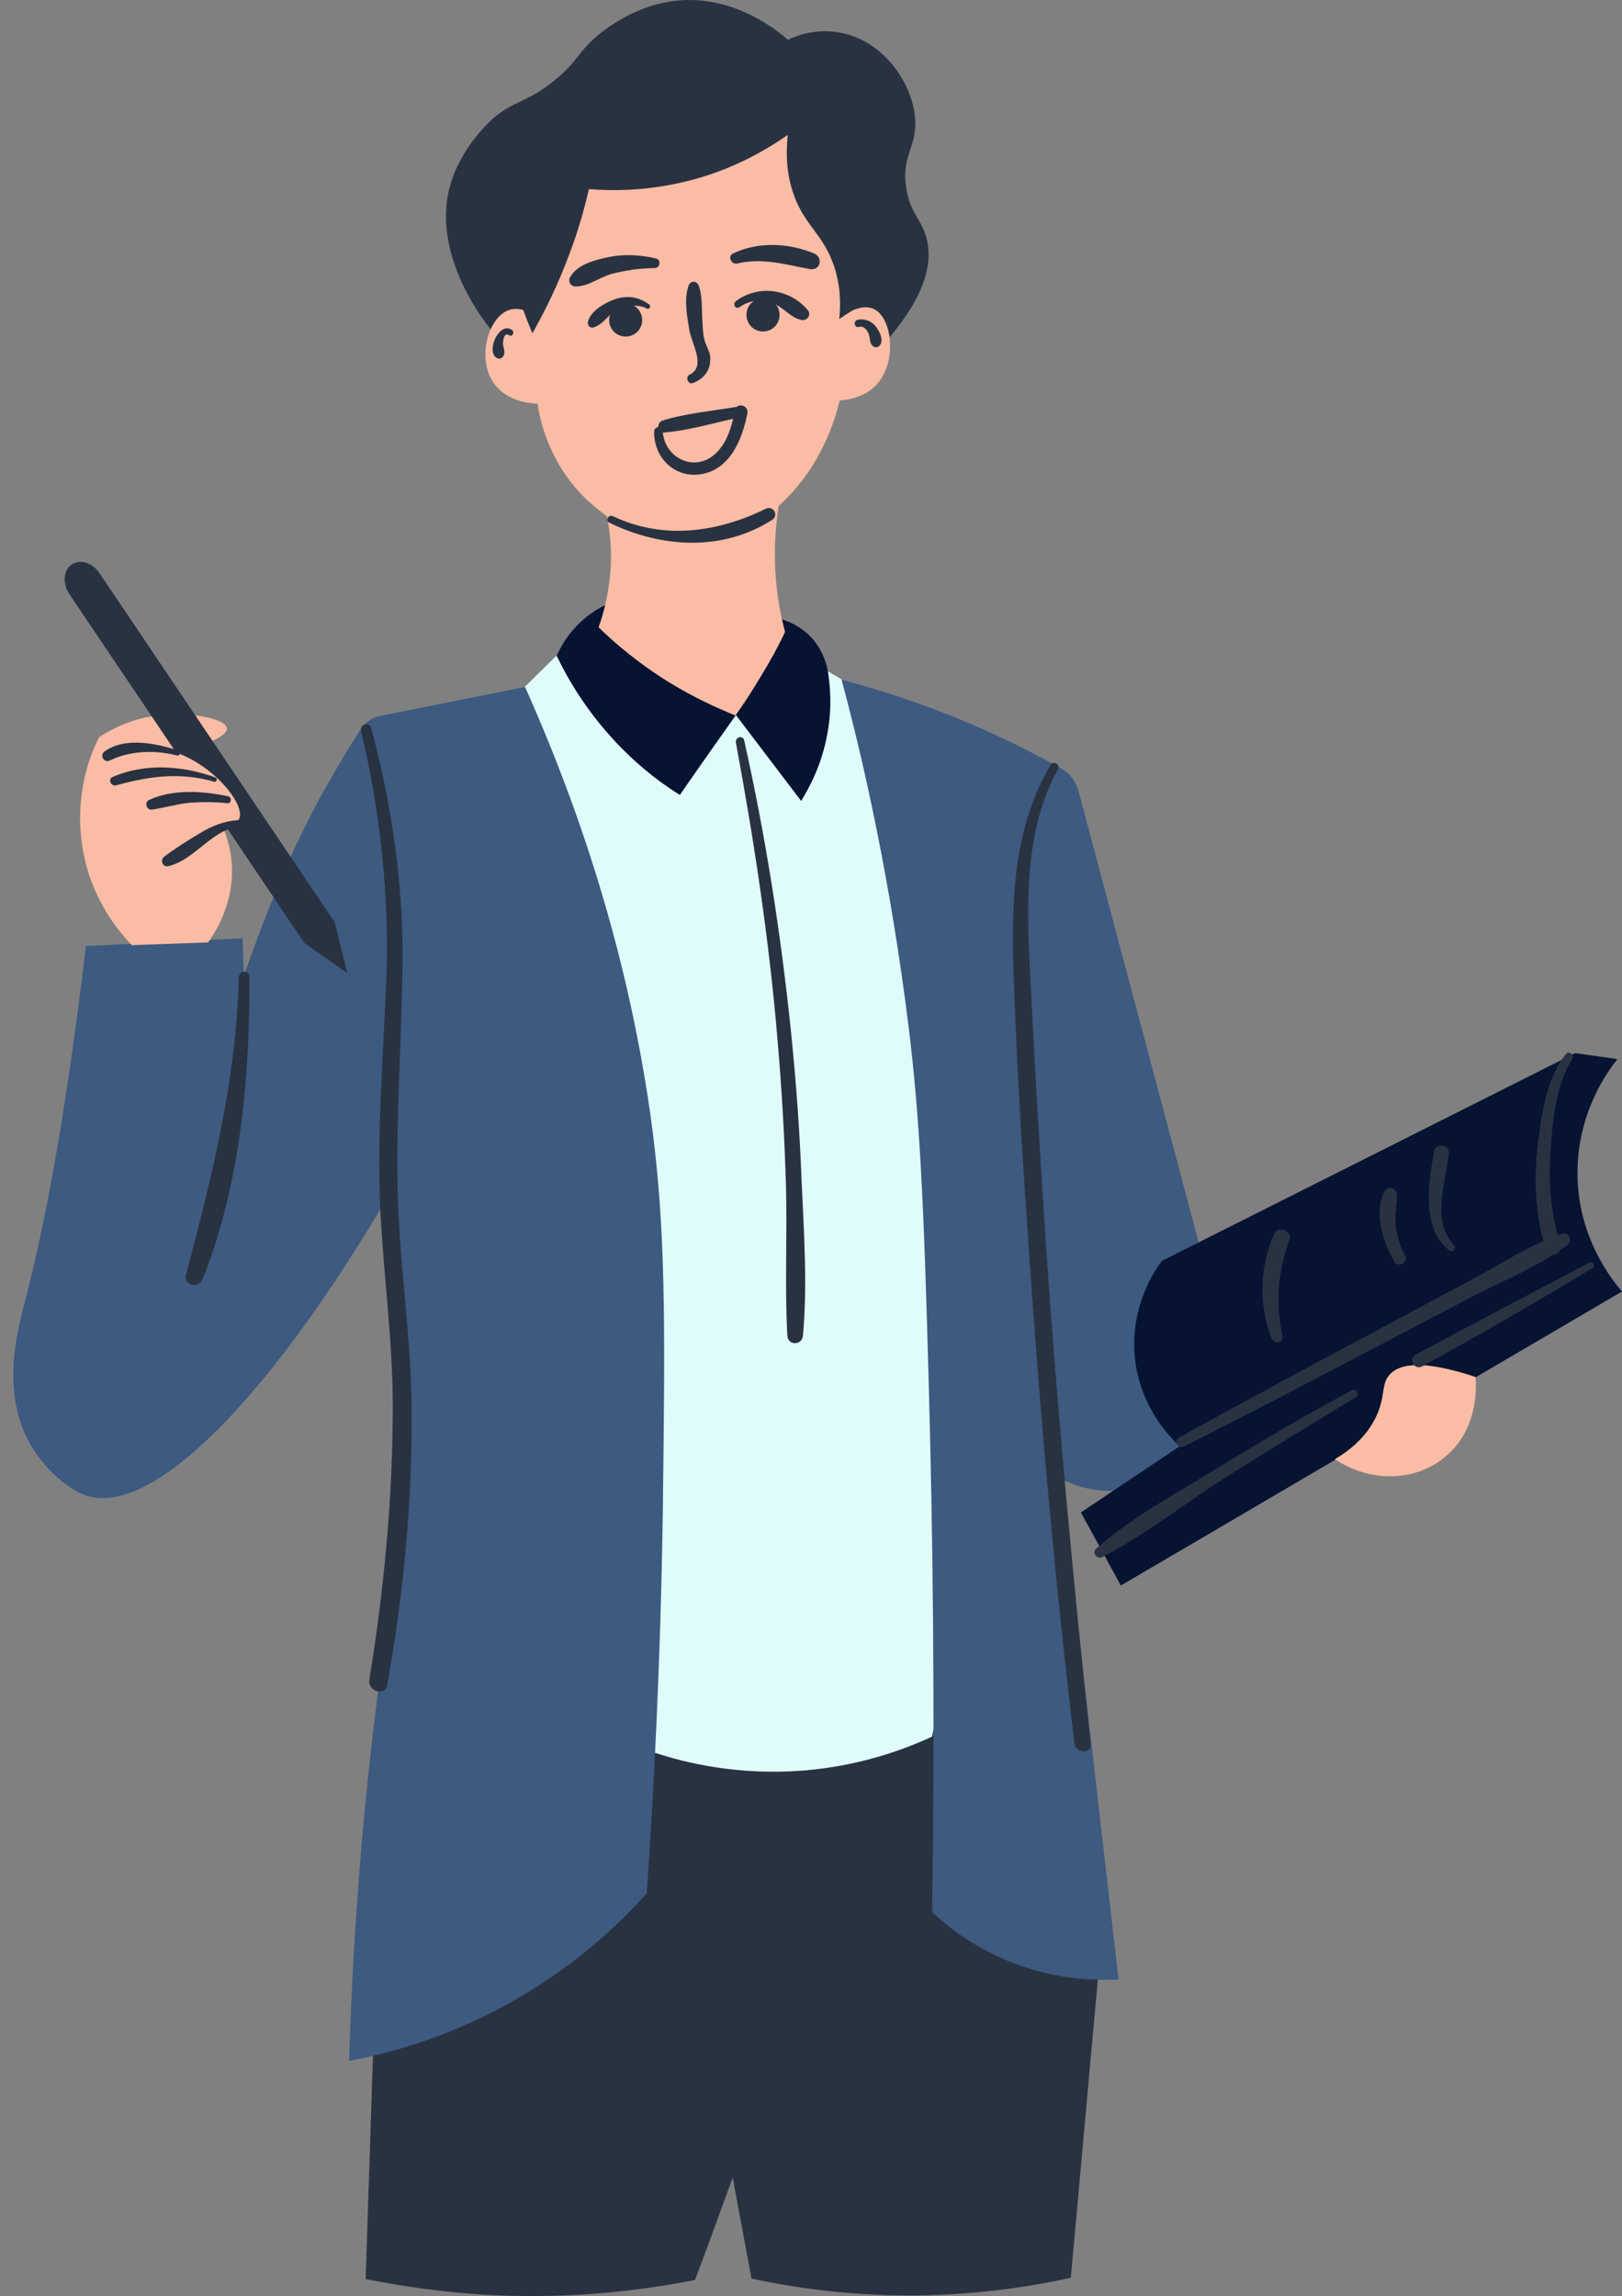
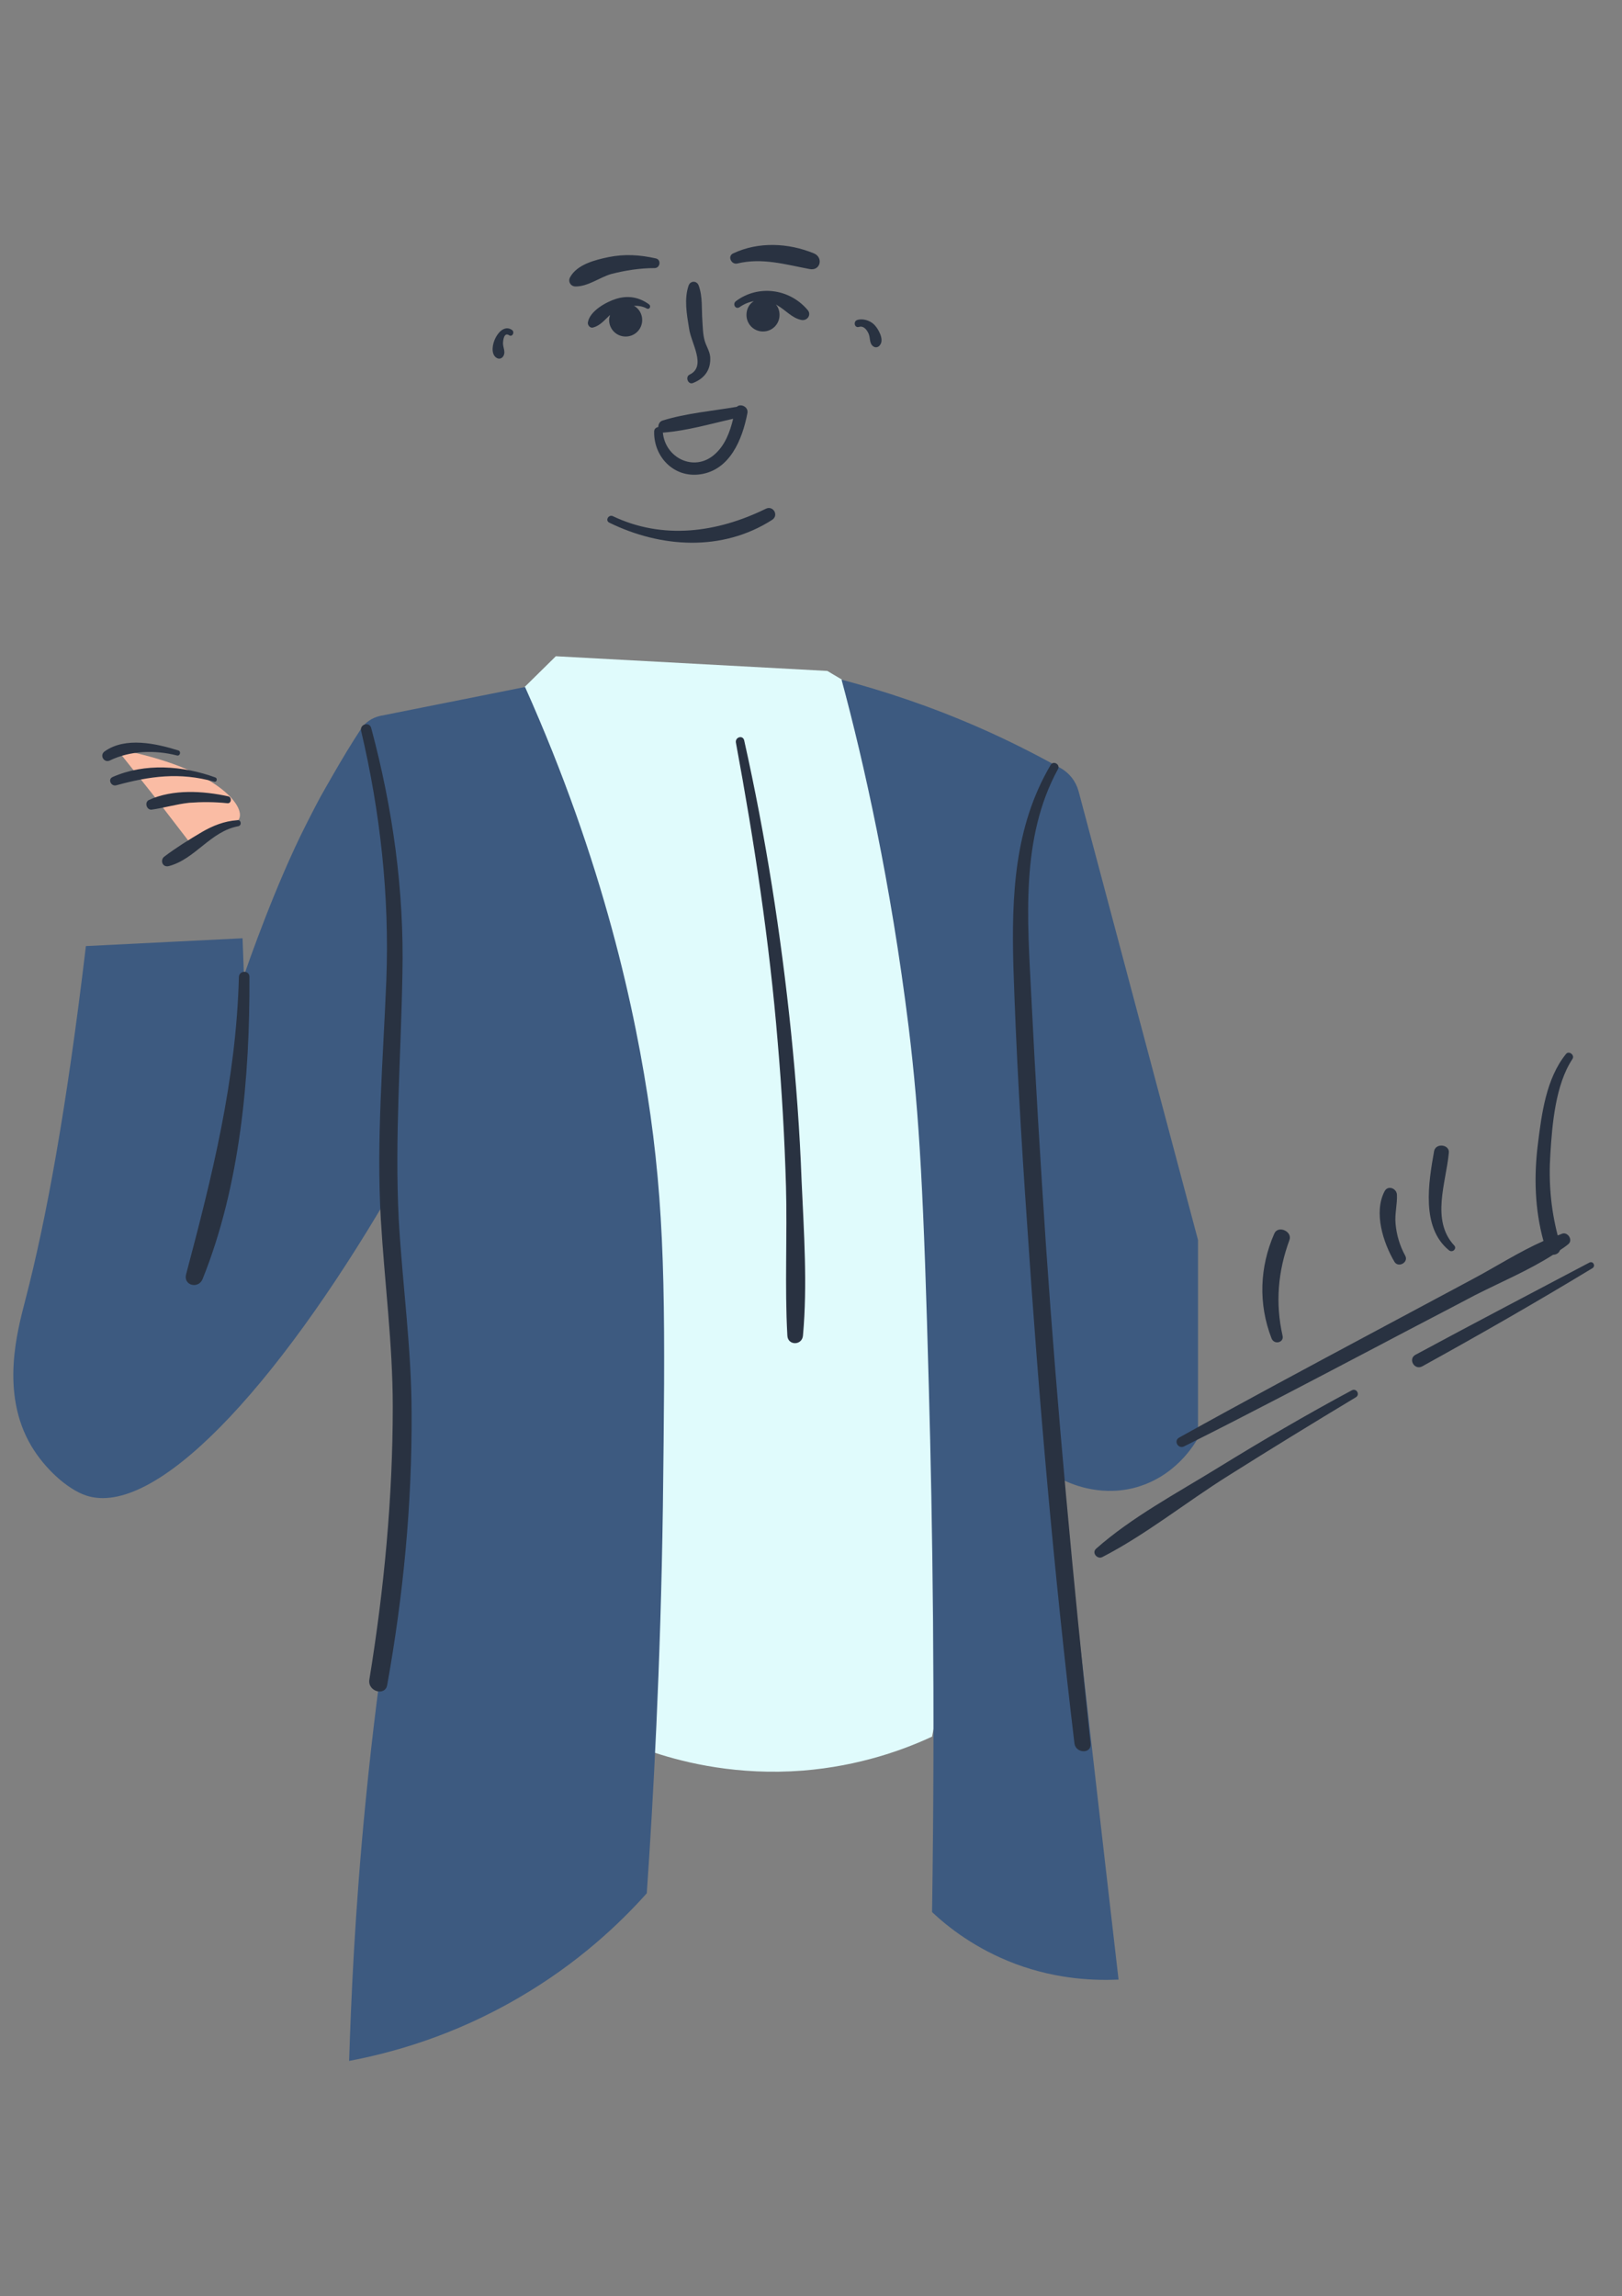
<svg xmlns="http://www.w3.org/2000/svg" fill="#000000" height="499.9" preserveAspectRatio="xMidYMid meet" version="1" viewBox="-2.9 0.0 353.1 499.9" width="353.1" zoomAndPan="magnify">
  <rect x="-2.9" y="0.0" width="353.1" height="499.9" fill="#808080" stroke="none" />
  <defs>
    <clipPath id="a">
-       <path d="M 76 0 L 237 0 L 237 499.859 L 76 499.859 Z M 76 0" />
-     </clipPath>
+       </clipPath>
    <clipPath id="b">
-       <path d="M 118 131 L 350.199 131 L 350.199 346 L 118 346 Z M 118 131" />
-     </clipPath>
+       </clipPath>
  </defs>
  <g>
    <g clip-path="url(#a)" id="change1_3">
-       <path d="M 168.602 8.668 C 166.504 6.766 156.801 -1.234 144.203 0.168 C 135.902 1.066 129.602 5.766 127.402 7.566 C 122.703 11.469 123.102 13.266 117.602 17.668 C 111.703 22.367 109.301 21.766 104.703 25.566 C 104.703 25.566 98.301 30.867 95.504 39.066 C 90.102 54.766 103.004 70.566 103.902 71.668 C 109.301 73.668 115.203 75.469 121.703 76.867 C 150.004 82.969 174.801 78.266 190.801 73.367 C 199.203 63.367 199.902 56.668 198.902 52.266 C 197.902 47.867 195.301 46.668 194.402 41.066 C 193.203 33.766 196.902 31.969 196.301 25.566 C 195.602 17.867 189.402 9.168 180.703 7.266 C 175.301 5.969 170.703 7.668 168.602 8.668 Z M 93.004 390.668 L 184.301 359.965 L 219.203 368.066 L 236.102 430.965 C 234.102 452.566 232.203 474.266 230.203 495.867 C 219.902 498.168 206.402 500.066 190.703 499.668 C 179.203 499.367 169.102 497.867 160.703 496.066 L 156.602 474.066 C 153.902 481.465 151.203 488.965 148.402 496.367 C 136.703 498.668 121.801 500.465 104.602 499.668 C 94.102 499.168 84.801 497.766 76.703 496.168 L 78.301 447.266 L 93.004 390.668" fill="#293241" />
-     </g>
+       </g>
    <g id="change2_1">
      <path d="M 97.004 188.566 C 95.602 182.465 94.301 176.367 92.902 170.266 L 111.203 149.668 L 118.102 142.867 L 177.203 146.066 L 180.402 147.965 C 189.004 169.766 197.402 196.367 202.703 227.266 C 213.402 289.367 207.301 342.367 200.004 378.066 C 194.004 380.867 184.301 384.465 171.902 385.465 C 157.703 386.566 146.301 383.766 139.602 381.566 C 125.902 319.965 112.402 258.266 98.703 196.566 M 98.703 196.566 C 98.102 193.867 97.504 191.266 96.902 188.566" fill="#e0fbfc" />
    </g>
    <g id="change3_1">
      <path d="M 194.902 223.566 C 197.301 243.168 198.203 260.766 199.301 302.066 C 200.102 331.266 200.703 370.066 200.004 416.266 C 203.402 419.465 209.402 424.266 218.203 427.566 C 227.602 431.066 235.902 431.168 240.602 430.965 C 236.402 394.668 232.301 358.367 228.102 321.965 C 229.602 322.766 236.004 325.867 243.801 323.965 C 253.004 321.668 257.203 314.266 257.902 313.066 L 257.902 269.965 C 249.203 237.367 240.602 204.867 231.902 172.266 C 231.301 170.066 229.902 168.266 227.902 167.168 C 222.602 164.266 216.801 161.266 210.402 158.465 C 199.504 153.668 189.301 150.367 180.301 147.965 C 185.203 166.168 191.004 192.066 194.902 223.566 Z M 138.703 242.766 C 142.102 267.066 141.902 287.766 141.402 328.266 C 140.902 362.965 139.301 391.867 137.902 412.168 C 132.102 418.668 123.004 427.367 110.102 434.867 C 95.602 443.367 82.102 446.965 73.102 448.668 C 73.504 436.168 74.301 416.367 76.703 392.066 C 79.902 359.367 83.102 346.766 84.301 322.066 C 85.004 307.668 85.102 286.266 81.902 259.867 C 56.902 302.668 30.703 330.566 15.801 325.566 C 11.703 324.168 6.801 319.668 3.902 314.766 C -2.898 303.266 0.902 289.668 2.602 283.066 C 7.203 265.367 11.602 241.266 15.801 205.965 L 49.902 204.266 C 50.004 206.965 50.102 209.668 50.203 212.367 C 51.203 209.566 57.004 192.766 63.801 179.367 C 67.004 173.066 66.801 173.566 69.602 168.668 C 71.602 165.168 73.602 161.867 75.703 158.668 C 76.602 157.266 78.102 156.266 79.801 155.867 L 111.402 149.566 C 128.504 187.766 135.504 220.266 138.703 242.766" fill="#3d5a80" />
    </g>
    <g clip-path="url(#b)" id="change4_1">
      <path d="M 244.301 296.766 C 245.801 306.965 252.004 313.066 253.902 314.867 C 246.703 319.668 239.602 324.465 232.402 329.266 C 235.301 334.566 238.203 339.867 241.102 345.168 C 277.504 323.867 313.801 302.465 350.203 281.168 C 348.203 278.867 340.504 269.465 340.504 255.367 C 340.504 242.066 347.203 233.066 349.203 230.566 L 340.004 229.266 L 250.102 274.465 C 248.801 276.066 242.602 284.766 244.301 296.766 Z M 167.402 134.867 C 168.703 135.266 170.902 136.168 173.004 138.066 C 176.203 141.066 177.004 144.668 177.301 145.965 C 177.801 149.168 178.301 153.965 177.203 159.766 C 176.004 166.465 173.301 171.465 171.504 174.367 L 157.301 155.668 C 153.203 161.465 149.102 167.266 145.102 173.066 C 141.402 170.766 137.102 167.566 132.801 163.266 C 125.402 155.867 120.902 148.266 118.301 142.766 C 119.004 141.168 120.102 139.066 122.004 136.965 C 124.504 134.066 127.301 132.465 129.004 131.668 C 141.703 132.766 154.504 133.867 167.402 134.867" fill="#071332" />
    </g>
    <g id="change5_1">
-       <path d="M 318.301 299.766 C 306.203 295.766 301.602 297.066 299.602 299.266 C 297.902 301.168 298.602 303.367 297.203 307.168 C 295.203 312.367 291.102 315.668 287.703 317.668 C 295.402 322.867 305.301 322.566 311.703 317.168 C 319.402 310.867 318.402 300.566 318.301 299.766 Z M 187.301 67.266 C 185.801 66.566 184.102 66.969 182.703 67.566 C 181.703 68.168 180.801 68.766 179.801 69.469 C 180.102 66.566 180.203 62.168 178.504 57.469 C 176.203 51.066 172.504 49.168 170.102 42.969 C 169.004 40.066 167.902 35.668 168.602 29.367 C 163.703 32.766 155.402 37.766 143.902 40.066 C 136.504 41.566 130.102 41.566 125.301 41.168 C 124.301 45.469 123.004 50.168 121.102 55.168 C 118.602 61.969 115.703 67.766 113.004 72.566 C 112.301 70.867 111.602 69.168 111.004 67.469 C 110.102 67.266 108.902 67.066 107.703 67.566 C 103.301 69.266 100.801 78.266 104.703 83.566 C 107.703 87.668 113.203 87.867 114.102 87.867 C 114.602 91.066 116.402 100.465 124.402 108.367 C 125.004 108.965 126.703 110.566 129.203 112.367 C 129.902 115.766 130.504 120.566 129.801 126.266 C 129.301 130.367 128.402 133.867 127.402 136.566 C 131.203 140.266 136.301 144.566 142.801 148.566 C 148.004 151.766 153.004 154.066 157.203 155.766 C 159.004 153.266 160.801 150.465 162.602 147.465 C 164.703 144.066 166.504 140.766 168.004 137.566 C 166.902 133.465 165.902 128.168 165.801 121.867 C 165.703 117.465 166.102 113.465 166.602 110.168 C 172.703 104.668 177.602 96.766 179.902 87.168 C 181.402 87.066 185.102 86.668 187.801 83.867 C 192.504 78.969 191.402 69.168 187.301 67.266 Z M 47.602 188.965 C 47.801 195.965 44.902 201.668 42.402 205.168 C 36.902 205.367 31.301 205.566 25.801 205.766 C 23.402 203.266 16.801 195.965 15.004 184.168 C 13.203 172.465 17.102 163.465 18.703 160.465 C 21.203 158.867 25.004 156.766 30.102 155.965 C 37.703 154.668 46.301 156.367 46.504 158.566 C 46.602 159.668 44.703 161.367 35.703 163.965 C 37.004 165.566 38.902 168.066 40.902 171.266 C 44.203 176.668 47.402 182.066 47.602 188.965" fill="#fabca4" />
-     </g>
+       </g>
    <g id="change1_1">
-       <path d="M 28.961 139.93 L 18.785 124.82 C 17.285 122.52 14.484 121.621 12.684 122.922 C 10.883 124.121 10.684 127.02 12.184 129.32 L 63.383 205.32 L 72.684 211.82 L 69.984 200.82 L 32.68 145.449 M 32.68 145.449 L 28.961 139.93" fill="#293241" />
-     </g>
+       </g>
    <g id="change5_2">
-       <path d="M 38.902 184.066 C 36.102 180.465 33.402 176.867 30.602 173.266 M 30.602 173.266 C 27.902 169.867 25.203 166.465 22.504 163.066 C 25.301 162.465 30.301 161.965 35.801 163.965 C 44.301 167.168 50.703 175.566 49.102 178.367 C 48.602 179.266 47.504 179.066 44.203 180.668 C 41.902 181.766 40.102 183.066 38.902 184.066" fill="#fabca4" />
+       <path d="M 38.902 184.066 C 36.102 180.465 33.402 176.867 30.602 173.266 M 30.602 173.266 C 27.902 169.867 25.203 166.465 22.504 163.066 C 44.301 167.168 50.703 175.566 49.102 178.367 C 48.602 179.266 47.504 179.066 44.203 180.668 C 41.902 181.766 40.102 183.066 38.902 184.066" fill="#fabca4" />
    </g>
    <g id="change1_2">
      <path d="M 157.301 65.566 C 156.504 66.168 157.203 67.469 158.102 66.867 C 159.102 66.168 160.102 65.766 161.203 65.566 C 160.203 66.168 159.602 67.266 159.602 68.566 C 159.602 70.566 161.203 72.168 163.203 72.168 C 165.203 72.168 166.801 70.566 166.801 68.566 C 166.801 67.668 166.504 66.867 166.004 66.266 C 166.102 66.367 166.203 66.367 166.301 66.469 C 168.102 67.469 169.504 69.266 171.602 69.668 C 172.902 69.867 173.801 68.469 172.902 67.469 C 168.902 62.766 162.102 61.969 157.301 65.566 Z M 174.301 55.168 C 168.703 52.867 162.203 52.566 156.703 55.168 C 155.402 55.766 156.301 57.668 157.602 57.367 C 163.004 56.066 168.004 57.566 173.301 58.566 C 175.703 59.066 176.402 56.066 174.301 55.168 Z M 139.602 58.367 C 140.801 58.367 141.102 56.566 139.902 56.266 C 136.402 55.469 133.102 55.266 129.602 55.969 C 126.703 56.566 122.703 57.566 121.203 60.367 C 120.703 61.266 121.301 62.367 122.402 62.367 C 125.102 62.367 127.504 60.469 130.102 59.668 C 133.203 58.867 136.402 58.367 139.602 58.367 Z M 129.703 69.668 C 129.703 71.668 131.301 73.266 133.301 73.266 C 135.301 73.266 136.902 71.668 136.902 69.668 C 136.902 68.367 136.203 67.168 135.102 66.566 C 136.102 66.566 137.004 66.668 137.902 67.168 C 138.504 67.469 138.902 66.668 138.402 66.266 C 136.203 64.668 133.801 64.266 131.203 65.066 C 129.004 65.766 125.602 67.668 125.102 70.066 C 124.902 70.766 125.602 71.566 126.301 71.266 C 127.801 70.867 128.801 69.566 129.902 68.566 C 129.801 68.969 129.703 69.266 129.703 69.668 Z M 147.203 81.566 C 146.203 82.066 146.902 83.867 148.004 83.367 C 150.504 82.367 151.902 80.469 151.703 77.668 C 151.602 76.469 150.801 75.266 150.504 74.168 C 150.102 72.766 150.102 71.266 150.004 69.867 C 149.801 67.266 150.102 64.668 149.203 62.168 C 148.801 61.066 147.402 61.066 147.004 62.168 C 146.004 65.066 146.602 68.469 147.102 71.469 C 147.504 74.668 151.004 79.766 147.203 81.566 Z M 141.602 94.168 C 141.504 94.168 141.504 94.168 141.402 94.168 C 141.902 99.668 148.102 102.766 152.504 99.066 C 154.902 97.066 156.004 94.066 156.703 91.168 C 151.801 92.266 146.703 93.766 141.602 94.168 Z M 140.402 92.969 C 140.402 92.367 140.703 91.766 141.301 91.566 C 146.402 89.969 152.203 89.469 157.504 88.566 C 158.301 87.766 160.102 88.566 159.801 89.969 C 158.703 95.668 156.004 102.367 149.504 103.266 C 143.801 104.066 139.402 99.469 139.504 93.969 C 139.504 93.367 139.902 93.066 140.402 92.969 Z M 276.301 290.766 C 274.703 283.668 275.301 276.766 277.801 269.965 C 278.504 268.066 275.301 266.668 274.504 268.566 C 271.301 275.867 271.004 283.867 273.902 291.367 C 274.504 292.867 276.703 292.266 276.301 290.766 Z M 303.004 273.367 C 301.801 271.168 301.102 268.766 300.902 266.367 C 300.703 264.266 301.301 262.168 301.203 260.066 C 301.102 258.668 299.203 257.965 298.504 259.367 C 296.102 263.965 298.203 270.566 300.703 274.766 C 301.602 276.066 303.801 274.766 303.004 273.367 Z M 312.504 272.168 C 313.301 272.867 314.402 271.766 313.602 271.066 C 308.602 265.566 311.902 257.465 312.504 250.965 C 312.703 249.168 309.703 248.766 309.301 250.566 C 308.102 257.367 306.402 267.168 312.504 272.168 Z M 343.102 274.867 C 330.402 281.566 317.801 288.168 305.203 294.965 C 303.602 295.867 305.004 298.367 306.703 297.465 C 319.203 290.566 331.602 283.465 343.801 276.066 C 344.504 275.566 343.902 274.465 343.102 274.867 Z M 291.402 302.668 C 281.504 307.965 271.801 313.668 262.203 319.566 C 253.301 325.066 243.504 330.266 235.703 337.168 C 234.703 338.066 236.004 339.566 237.102 338.965 C 246.602 334.066 255.402 326.965 264.504 321.266 C 273.703 315.465 283.004 309.766 292.301 304.168 C 293.203 303.566 292.402 302.168 291.402 302.668 Z M 335.203 273.168 C 335.902 273.168 336.504 272.766 336.703 272.168 C 337.301 271.766 337.902 271.367 338.504 270.867 C 339.602 269.965 338.402 268.168 337.203 268.566 C 336.902 268.668 336.504 268.867 336.203 268.965 C 334.703 263.168 334.203 257.367 334.602 251.266 C 335.004 244.766 335.703 236.168 339.402 230.566 C 340.004 229.668 338.602 228.668 338.004 229.465 C 333.703 234.766 332.703 242.465 331.902 248.965 C 331.004 256.066 331.203 263.266 333.102 270.168 C 327.703 272.566 322.602 275.867 317.504 278.566 C 310.402 282.367 303.301 286.168 296.203 289.965 C 282.004 297.566 267.801 305.168 253.801 312.965 C 252.504 313.668 253.602 315.566 254.902 314.867 C 269.301 307.668 283.504 300.168 297.801 292.668 C 304.602 289.066 311.402 285.566 318.203 281.965 C 323.703 279.168 329.902 276.566 335.203 273.168 Z M 84.703 211.965 C 85.102 193.867 82.602 175.965 77.902 158.465 C 77.504 157.066 75.402 157.668 75.703 159.066 C 79.902 176.867 81.902 195.168 81.203 213.367 C 80.504 230.766 79.004 248.066 80.004 265.465 C 80.801 279.066 82.602 292.566 82.602 306.266 C 82.602 326.168 80.703 346.066 77.504 365.668 C 77.102 368.266 81.004 369.367 81.402 366.766 C 84.902 347.266 86.801 327.566 86.703 307.766 C 86.703 293.566 84.703 279.668 83.902 265.465 C 83.004 247.668 84.402 229.867 84.703 211.965 Z M 224.801 271.168 C 223.602 253.066 222.504 234.965 221.602 216.766 C 220.801 200.367 219.203 182.465 227.402 167.465 C 228.004 166.465 226.402 165.465 225.801 166.566 C 217.902 179.965 217.301 195.066 217.703 210.266 C 218.301 229.066 219.402 247.867 220.703 266.566 C 223.203 304.266 226.504 341.965 231.004 379.566 C 231.301 381.766 234.801 381.867 234.504 379.566 C 230.703 343.566 227.301 307.465 224.801 271.168 Z M 49.102 212.766 C 48.504 235.266 43.301 255.965 37.602 277.465 C 37.004 279.867 40.301 280.668 41.203 278.465 C 49.402 258.066 51.504 234.465 51.402 212.766 C 51.504 211.168 49.102 211.168 49.102 212.766 Z M 169.301 224.668 C 167.102 203.367 163.801 182.168 159.102 161.168 C 158.801 159.965 157.102 160.465 157.301 161.668 C 161.301 183.266 164.602 204.965 166.402 226.867 C 167.301 237.266 167.902 247.766 168.203 258.266 C 168.504 269.066 167.902 279.965 168.504 290.766 C 168.602 292.965 171.703 292.965 171.902 290.766 C 172.902 279.668 172.102 268.168 171.602 257.066 C 171.203 246.266 170.402 235.465 169.301 224.668 Z M 183.703 69.668 C 182.801 69.969 183.102 71.469 184.102 71.168 C 185.102 70.867 185.801 71.766 186.203 72.668 C 186.602 73.668 186.301 74.867 187.301 75.469 C 187.801 75.766 188.402 75.566 188.703 75.066 C 189.602 73.867 188.301 71.566 187.402 70.668 C 186.504 69.766 184.902 69.266 183.703 69.668 Z M 105.004 77.766 C 105.703 78.367 106.504 78.066 106.801 77.266 C 107.102 76.469 106.602 75.566 106.602 74.766 C 106.602 74.168 106.801 72.266 107.902 72.969 C 108.602 73.469 109.203 72.367 108.602 71.867 C 105.902 69.867 103.004 76.066 105.004 77.766 Z M 163.801 110.766 C 153.203 115.965 141.402 117.566 130.504 112.367 C 129.602 111.965 128.801 113.266 129.703 113.766 C 140.902 119.266 154.301 120.168 165.203 113.168 C 166.703 112.168 165.402 109.965 163.801 110.766 Z M 46.602 174.867 C 47.504 174.965 47.602 173.566 46.801 173.367 C 41.301 172.168 34.703 171.766 29.504 174.168 C 28.504 174.668 29.004 176.367 30.102 176.266 C 32.902 175.867 35.504 175.066 38.301 174.766 C 41.004 174.566 43.801 174.566 46.602 174.867 Z M 43.703 170.168 C 44.301 170.367 44.504 169.465 44.004 169.266 C 36.902 166.668 28.602 166.066 21.602 169.168 C 20.504 169.668 21.301 171.266 22.402 170.965 C 29.703 168.965 36.203 168.066 43.703 170.168 Z M 35.602 164.465 C 36.301 164.668 36.602 163.566 35.902 163.367 C 31.102 161.867 24.402 160.367 19.902 163.566 C 18.703 164.367 19.703 166.168 21.004 165.566 C 25.504 163.367 30.902 163.266 35.602 164.465 Z M 49.004 179.867 C 42.902 180.965 39.602 187.066 33.801 188.566 C 32.402 188.867 31.902 187.168 32.902 186.465 C 35.402 184.566 38.301 182.766 41.004 181.168 C 43.402 179.766 45.902 178.766 48.703 178.566 C 49.602 178.367 49.801 179.668 49.004 179.867" fill="#293241" />
    </g>
  </g>
</svg>